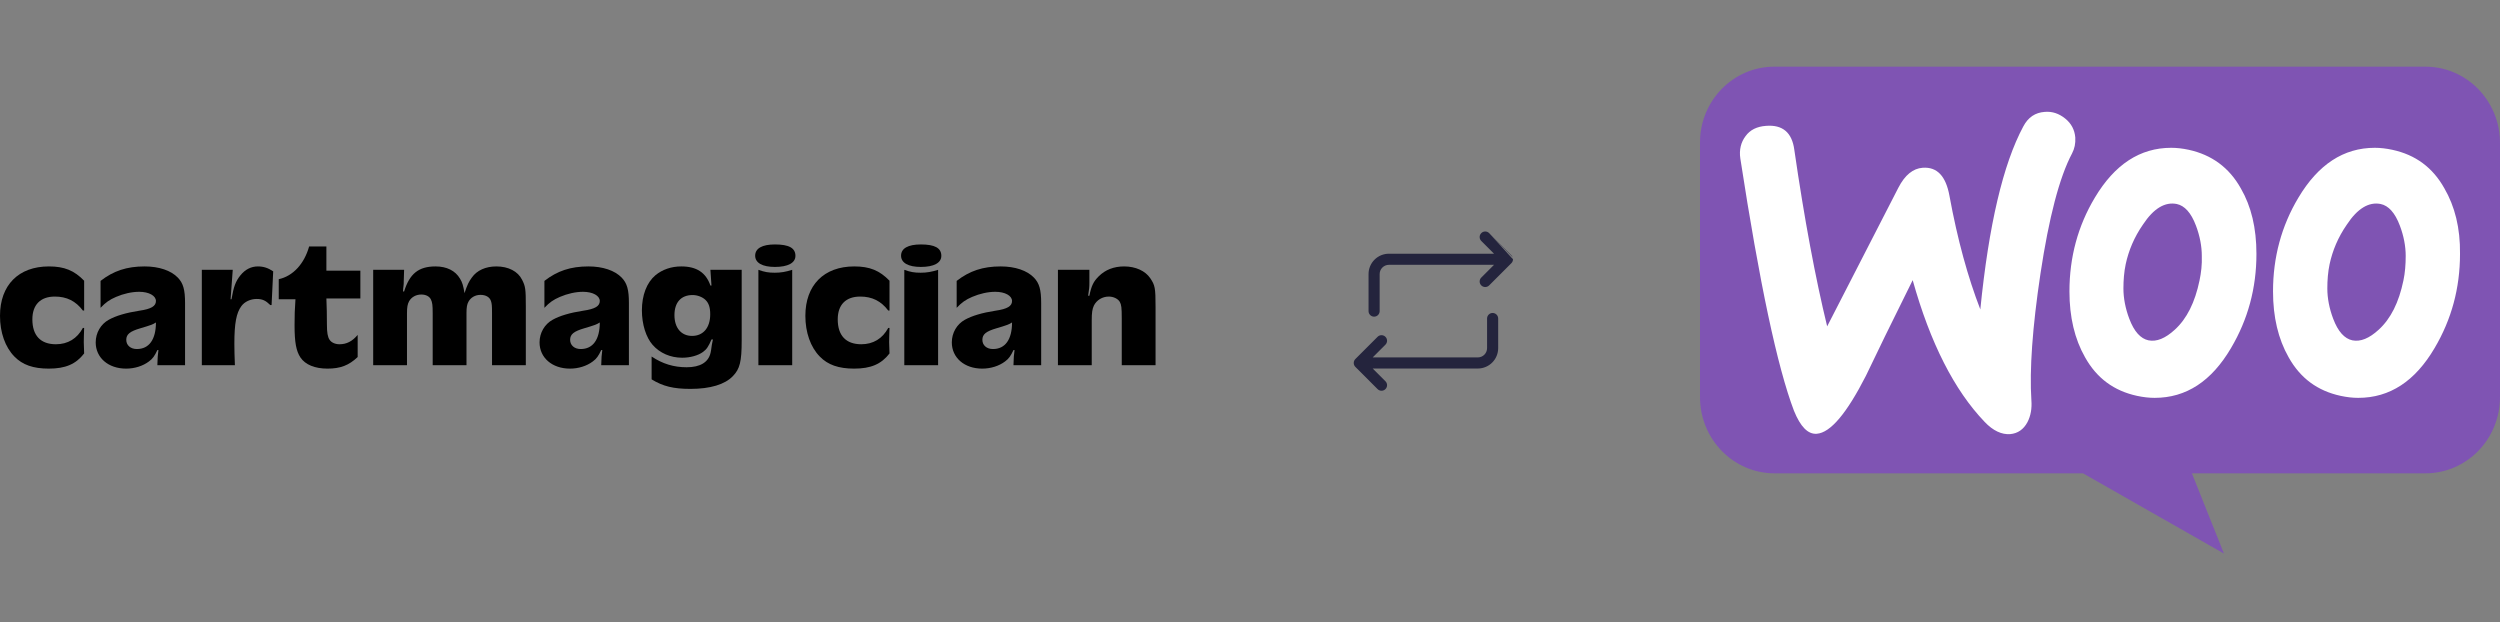
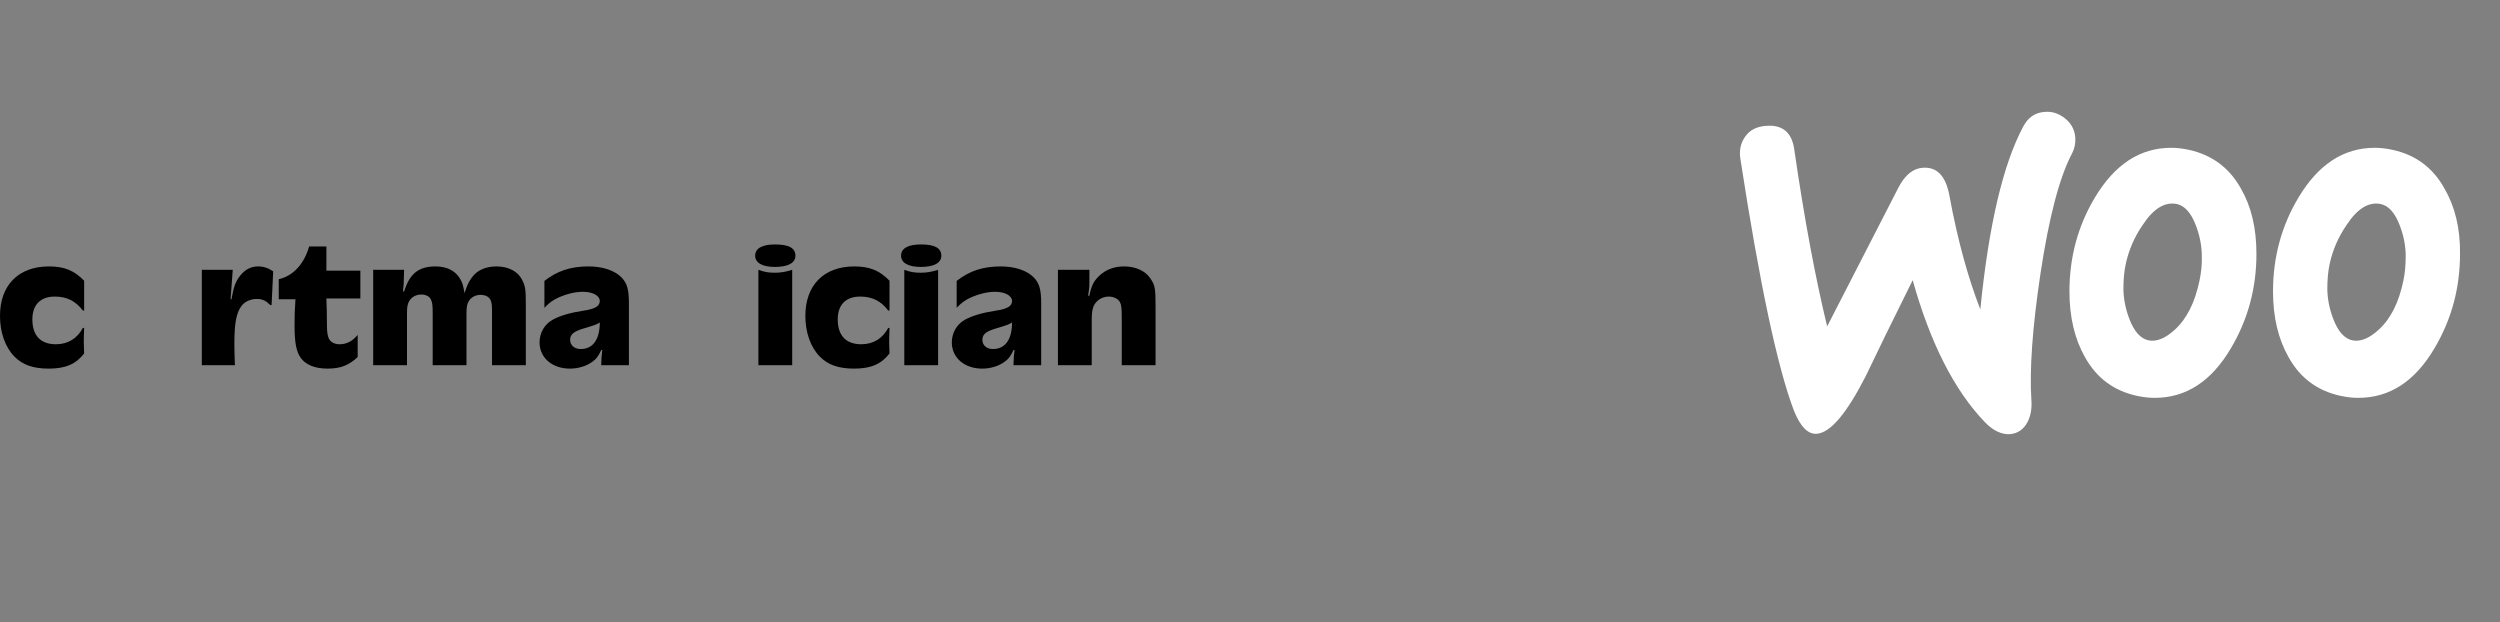
<svg xmlns="http://www.w3.org/2000/svg" width="225" height="56" viewBox="0 0 225 56" fill="none">
  <rect x="0" y="0" width="225" height="56" fill="#808080" stroke="none" />
  <g clip-path="url(#clip0_4999_15154)">
-     <path fill-rule="evenodd" clip-rule="evenodd" d="M134.023 20.98C133.828 20.785 133.511 20.785 133.316 20.98C133.12 21.175 133.12 21.492 133.316 21.687L134.462 22.834H125.003C124.516 22.834 124.05 23.027 123.706 23.37C123.362 23.714 123.169 24.181 123.169 24.667V28C123.169 28.276 123.393 28.5 123.669 28.5C123.945 28.5 124.169 28.276 124.169 28V24.667C124.169 24.446 124.257 24.234 124.413 24.078C124.57 23.921 124.782 23.834 125.003 23.834H134.462L133.316 24.98C133.12 25.175 133.12 25.492 133.316 25.687C133.511 25.882 133.828 25.882 134.023 25.687L136.023 23.687C136.071 23.639 136.107 23.584 136.131 23.525C136.154 23.471 136.166 23.415 136.169 23.358C136.169 23.349 136.169 23.341 136.169 23.334M136.131 23.142C136.107 23.083 136.071 23.028 136.023 22.98L134.023 20.98M136.131 23.142C136.155 23.2 136.169 23.264 136.169 23.331ZM134.836 28.667C134.836 28.391 134.612 28.167 134.336 28.167C134.06 28.167 133.836 28.391 133.836 28.667V31.334C133.836 31.555 133.748 31.767 133.592 31.923C133.436 32.079 133.224 32.167 133.003 32.167H123.543L124.689 31.02C124.885 30.825 124.885 30.509 124.689 30.313C124.494 30.118 124.178 30.118 123.982 30.313L121.982 32.313C121.934 32.361 121.898 32.416 121.874 32.475C121.849 32.534 121.836 32.599 121.836 32.667C121.836 32.735 121.849 32.799 121.874 32.858C121.898 32.917 121.934 32.972 121.982 33.02L123.982 35.02C124.178 35.216 124.494 35.216 124.689 35.02C124.885 34.825 124.885 34.508 124.689 34.313L123.543 33.167H133.003C133.489 33.167 133.955 32.974 134.299 32.63C134.643 32.286 134.836 31.82 134.836 31.334V28.667Z" fill="#24243D" />
-   </g>
+     </g>
  <path d="M7.573 25.265C6.683 24.346 5.793 23.978 4.401 23.978C1.667 23.978 0 25.664 0 28.423C0 29.926 0.469 31.244 1.294 32.087C2.023 32.838 2.994 33.176 4.385 33.176C5.89 33.176 6.828 32.777 7.573 31.811C7.557 31.367 7.54 30.968 7.54 30.799C7.54 30.432 7.557 30.079 7.573 29.512H7.459C6.942 30.478 6.1 30.983 5.032 30.983C3.657 30.983 2.913 30.202 2.913 28.745C2.913 27.427 3.641 26.691 4.935 26.691C6.003 26.691 6.812 27.09 7.459 27.948H7.573V25.265Z" fill="black" />
-   <path d="M16.655 32.869V27.274C16.655 26.078 16.493 25.495 16.008 24.989C15.393 24.346 14.309 23.978 13.014 23.978C11.412 23.978 10.215 24.376 9.05 25.281V27.703C9.519 27.212 9.843 26.982 10.442 26.722C11.121 26.43 11.866 26.262 12.529 26.262C13.403 26.262 14.034 26.614 14.034 27.09C14.034 27.549 13.613 27.81 12.545 27.963C11.348 28.147 10.425 28.423 9.794 28.776C9.066 29.174 8.613 29.956 8.613 30.815C8.613 32.195 9.746 33.176 11.348 33.176C12.108 33.176 12.853 32.946 13.403 32.532C13.742 32.287 13.921 32.026 14.163 31.505H14.26C14.196 32.072 14.179 32.164 14.179 32.455L14.163 32.869H16.655ZM14.034 29.021C14.034 30.554 13.419 31.413 12.319 31.413C11.752 31.413 11.364 31.076 11.364 30.585C11.364 30.079 11.704 29.818 12.642 29.543C13.484 29.297 13.791 29.19 14.034 29.021Z" fill="black" />
  <path d="M18.164 32.869H21.141C21.109 32.072 21.093 31.505 21.093 30.938C21.093 29.098 21.271 28.163 21.724 27.549C22.015 27.151 22.549 26.906 23.099 26.906C23.617 26.906 23.908 27.044 24.329 27.457H24.442L24.588 24.422C24.135 24.116 23.714 23.978 23.212 23.978C22.598 23.978 22.064 24.253 21.643 24.775C21.206 25.311 21.028 25.802 20.834 26.936H20.753L20.947 24.284H18.164V32.869Z" fill="black" />
  <path d="M29.375 24.361V22.184H27.821C27.384 23.748 26.365 24.851 25.087 25.127V26.936H26.591C26.527 27.841 26.51 28.393 26.51 29.267C26.51 30.815 26.656 31.597 27.044 32.179C27.481 32.823 28.339 33.176 29.472 33.176C30.637 33.176 31.397 32.884 32.19 32.133V30.14C31.705 30.723 31.187 30.983 30.556 30.983C30.167 30.983 29.828 30.83 29.666 30.585C29.488 30.324 29.423 29.926 29.423 29.221C29.423 28.239 29.407 27.703 29.375 26.86H32.433V24.361H29.375Z" fill="black" />
  <path d="M33.587 32.869H36.629V28.178C36.629 27.657 36.677 27.366 36.823 27.105C37.049 26.722 37.454 26.507 37.923 26.507C38.328 26.507 38.651 26.676 38.781 26.952C38.91 27.212 38.942 27.473 38.942 28.178V32.869H41.984V28.178C41.984 27.657 42.033 27.381 42.163 27.151C42.373 26.768 42.777 26.538 43.247 26.538C43.716 26.538 44.072 26.737 44.185 27.09C44.266 27.32 44.282 27.534 44.282 28.178V32.869H47.324V27.58C47.324 26.017 47.292 25.771 46.984 25.173C46.612 24.422 45.755 23.978 44.67 23.978C43.716 23.978 42.923 24.33 42.47 24.974C42.195 25.342 42.049 25.649 41.806 26.384C41.693 25.71 41.612 25.419 41.402 25.081C40.981 24.361 40.205 23.978 39.201 23.978C37.68 23.978 36.871 24.622 36.37 26.231H36.273L36.289 25.955L36.305 25.832C36.337 25.541 36.337 25.511 36.337 25.327L36.37 24.284H33.587V32.869Z" fill="black" />
  <path d="M56.602 32.869V27.274C56.602 26.078 56.44 25.495 55.955 24.989C55.34 24.346 54.256 23.978 52.961 23.978C51.359 23.978 50.162 24.376 48.997 25.281V27.703C49.466 27.212 49.79 26.982 50.389 26.722C51.068 26.43 51.813 26.262 52.476 26.262C53.35 26.262 53.981 26.614 53.981 27.09C53.981 27.549 53.56 27.81 52.492 27.963C51.295 28.147 50.373 28.423 49.741 28.776C49.013 29.174 48.56 29.956 48.56 30.815C48.56 32.195 49.693 33.176 51.295 33.176C52.055 33.176 52.8 32.946 53.35 32.532C53.69 32.287 53.868 32.026 54.11 31.505H54.207C54.143 32.072 54.127 32.164 54.127 32.455L54.11 32.869H56.602ZM53.981 29.021C53.981 30.554 53.366 31.413 52.266 31.413C51.699 31.413 51.311 31.076 51.311 30.585C51.311 30.079 51.651 29.818 52.589 29.543C53.431 29.297 53.738 29.19 53.981 29.021Z" fill="black" />
-   <path d="M66.752 24.284H63.936L64.033 25.695H63.936C63.532 24.529 62.69 23.978 61.315 23.978C60.425 23.978 59.616 24.253 58.985 24.775C58.208 25.434 57.771 26.568 57.771 27.933C57.771 29.19 58.143 30.37 58.742 31.045C59.389 31.781 60.344 32.195 61.396 32.195C62.124 32.195 62.836 31.995 63.273 31.673C63.596 31.443 63.774 31.168 64.033 30.554H64.163C64.098 30.83 64.098 30.861 64.066 31.029C63.985 31.612 63.985 31.612 63.952 31.75C63.758 32.608 63.014 33.053 61.8 33.053C60.635 33.053 59.632 32.746 58.645 32.087V34.142C59.664 34.77 60.619 35 62.14 35C63.92 35 65.247 34.601 65.959 33.85C66.59 33.206 66.752 32.532 66.752 30.646V24.284ZM62.334 26.553C62.755 26.553 63.208 26.722 63.483 26.982C63.791 27.274 63.92 27.672 63.92 28.285C63.92 29.497 63.289 30.232 62.286 30.232C61.315 30.232 60.7 29.512 60.7 28.362C60.7 27.212 61.299 26.553 62.334 26.553Z" fill="black" />
  <path d="M69.744 22C68.596 22 67.965 22.353 67.965 23.012C67.965 23.656 68.612 24.024 69.744 24.024C70.926 24.024 71.589 23.656 71.589 23.027C71.589 22.322 71.007 22 69.744 22ZM68.256 32.869H71.298V24.284C70.715 24.468 70.278 24.545 69.728 24.545C69.162 24.545 68.806 24.483 68.256 24.284V32.869Z" fill="black" />
  <path d="M80.056 25.265C79.166 24.346 78.276 23.978 76.884 23.978C74.15 23.978 72.483 25.664 72.483 28.423C72.483 29.926 72.952 31.244 73.778 32.087C74.506 32.838 75.477 33.176 76.868 33.176C78.373 33.176 79.311 32.777 80.056 31.811C80.04 31.367 80.023 30.968 80.023 30.799C80.023 30.432 80.04 30.079 80.056 29.512H79.942C79.425 30.478 78.583 30.983 77.515 30.983C76.14 30.983 75.396 30.202 75.396 28.745C75.396 27.427 76.124 26.691 77.418 26.691C78.486 26.691 79.295 27.09 79.942 27.948H80.056V25.265Z" fill="black" />
  <path d="M82.876 22C81.727 22 81.096 22.353 81.096 23.012C81.096 23.656 81.743 24.024 82.876 24.024C84.057 24.024 84.72 23.656 84.72 23.027C84.72 22.322 84.138 22 82.876 22ZM81.387 32.869H84.429V24.284C83.847 24.468 83.41 24.545 82.859 24.545C82.293 24.545 81.937 24.483 81.387 24.284V32.869Z" fill="black" />
  <path d="M93.705 32.869V27.274C93.705 26.078 93.543 25.495 93.058 24.989C92.443 24.346 91.359 23.978 90.064 23.978C88.462 23.978 87.265 24.376 86.1 25.281V27.703C86.569 27.212 86.893 26.982 87.491 26.722C88.171 26.43 88.915 26.262 89.579 26.262C90.453 26.262 91.084 26.614 91.084 27.09C91.084 27.549 90.663 27.81 89.595 27.963C88.397 28.147 87.475 28.423 86.844 28.776C86.116 29.174 85.663 29.956 85.663 30.815C85.663 32.195 86.796 33.176 88.397 33.176C89.158 33.176 89.902 32.946 90.453 32.532C90.792 32.287 90.97 32.026 91.213 31.505H91.31C91.245 32.072 91.229 32.164 91.229 32.455L91.213 32.869H93.705ZM91.084 29.021C91.084 30.554 90.469 31.413 89.368 31.413C88.802 31.413 88.414 31.076 88.414 30.585C88.414 30.079 88.754 29.818 89.692 29.543C90.533 29.297 90.841 29.19 91.084 29.021Z" fill="black" />
  <path d="M95.214 32.869H98.256V28.837C98.256 28.147 98.304 27.81 98.45 27.503C98.693 27.013 99.21 26.691 99.793 26.691C100.214 26.691 100.618 26.89 100.78 27.166C100.926 27.427 100.958 27.688 100.958 28.684V32.869H104V27.626C104 25.909 103.951 25.679 103.531 25.051C103.078 24.376 102.204 23.978 101.168 23.978C100.246 23.978 99.469 24.284 98.887 24.867C98.418 25.327 98.223 25.725 98.045 26.614H97.932C98.029 26.032 98.045 25.802 98.045 25.449V24.284H95.214V32.869Z" fill="black" />
  <g clip-path="url(#clip1_4999_15154)">
-     <path d="M159.682 6H218.289C221.998 6 225 9.07 225 12.863V35.737C225 39.53 221.998 42.6 218.289 42.6H197.272L200.157 49.823L187.47 42.6H159.712C156.003 42.6 153 39.53 153 35.737V12.863C152.971 9.1 155.973 6 159.682 6H159.682Z" fill="#7F54B3" />
    <path d="M157.097 12.255C157.507 11.686 158.122 11.387 158.941 11.327C160.434 11.207 161.283 11.925 161.488 13.482C162.395 19.737 163.39 25.034 164.444 29.373L170.853 16.894C171.439 15.756 172.171 15.158 173.049 15.098C174.336 15.008 175.127 15.846 175.449 17.612C176.18 21.592 177.117 24.974 178.229 27.847C178.99 20.245 180.278 14.769 182.093 11.387C182.532 10.549 183.176 10.13 184.024 10.07C184.697 10.01 185.312 10.22 185.868 10.669C186.424 11.117 186.717 11.686 186.776 12.374C186.805 12.913 186.717 13.362 186.483 13.811C185.341 15.966 184.405 19.587 183.644 24.614C182.912 29.493 182.649 33.294 182.824 36.017C182.883 36.765 182.766 37.423 182.473 37.992C182.122 38.651 181.595 39.01 180.922 39.069C180.161 39.129 179.371 38.77 178.61 37.962C175.888 35.119 173.722 30.869 172.142 25.213C170.239 29.044 168.834 31.917 167.927 33.832C166.2 37.214 164.737 38.95 163.507 39.039C162.717 39.099 162.044 38.411 161.459 36.974C159.966 33.054 158.356 25.482 156.629 14.26C156.512 13.482 156.688 12.793 157.098 12.255L157.097 12.255ZM219.996 16.953C218.942 15.068 217.391 13.931 215.313 13.482C214.757 13.362 214.23 13.302 213.733 13.302C210.923 13.302 208.64 14.798 206.855 17.791C205.333 20.335 204.572 23.148 204.572 26.23C204.572 28.535 205.04 30.51 205.977 32.156C207.03 34.041 208.582 35.179 210.66 35.628C211.216 35.748 211.742 35.807 212.24 35.807C215.079 35.807 217.362 34.311 219.118 31.318C220.64 28.744 221.401 25.931 221.401 22.849C221.43 20.515 220.933 18.569 219.996 16.953V16.953ZM216.308 25.243C215.899 27.218 215.167 28.685 214.084 29.672C213.235 30.451 212.445 30.78 211.713 30.63C211.011 30.48 210.425 29.852 209.986 28.685C209.635 27.757 209.46 26.829 209.46 25.961C209.46 25.213 209.518 24.465 209.664 23.777C209.928 22.55 210.425 21.353 211.216 20.215C212.181 18.749 213.206 18.15 214.26 18.36C214.962 18.509 215.547 19.138 215.986 20.305C216.338 21.233 216.513 22.161 216.513 23.029C216.513 23.807 216.455 24.555 216.308 25.243L216.308 25.243ZM201.674 16.953C200.62 15.068 199.04 13.931 196.991 13.482C196.435 13.362 195.908 13.302 195.411 13.302C192.601 13.302 190.318 14.798 188.533 17.791C187.011 20.335 186.25 23.148 186.25 26.23C186.25 28.535 186.718 30.51 187.655 32.156C188.708 34.041 190.26 35.179 192.337 35.628C192.894 35.748 193.42 35.807 193.918 35.807C196.757 35.807 199.04 34.311 200.796 31.318C202.318 28.744 203.079 25.931 203.079 22.849C203.079 20.515 202.611 18.569 201.674 16.953V16.953ZM197.957 25.243C197.547 27.218 196.816 28.685 195.733 29.672C194.884 30.451 194.094 30.78 193.362 30.63C192.659 30.48 192.074 29.852 191.635 28.685C191.284 27.757 191.108 26.829 191.108 25.961C191.108 25.213 191.167 24.465 191.313 23.777C191.577 22.55 192.074 21.353 192.864 20.215C193.83 18.749 194.855 18.15 195.908 18.36C196.611 18.509 197.196 19.138 197.635 20.305C197.986 21.233 198.162 22.161 198.162 23.029C198.191 23.807 198.103 24.555 197.957 25.243L197.957 25.243Z" fill="white" />
  </g>
  <defs>
    <clipPath id="clip0_4999_15154">
-       <rect width="16" height="16" fill="white" transform="translate(121 20)" />
-     </clipPath>
+       </clipPath>
    <clipPath id="clip1_4999_15154">
      <rect width="72" height="56" fill="white" transform="translate(153)" />
    </clipPath>
  </defs>
</svg>